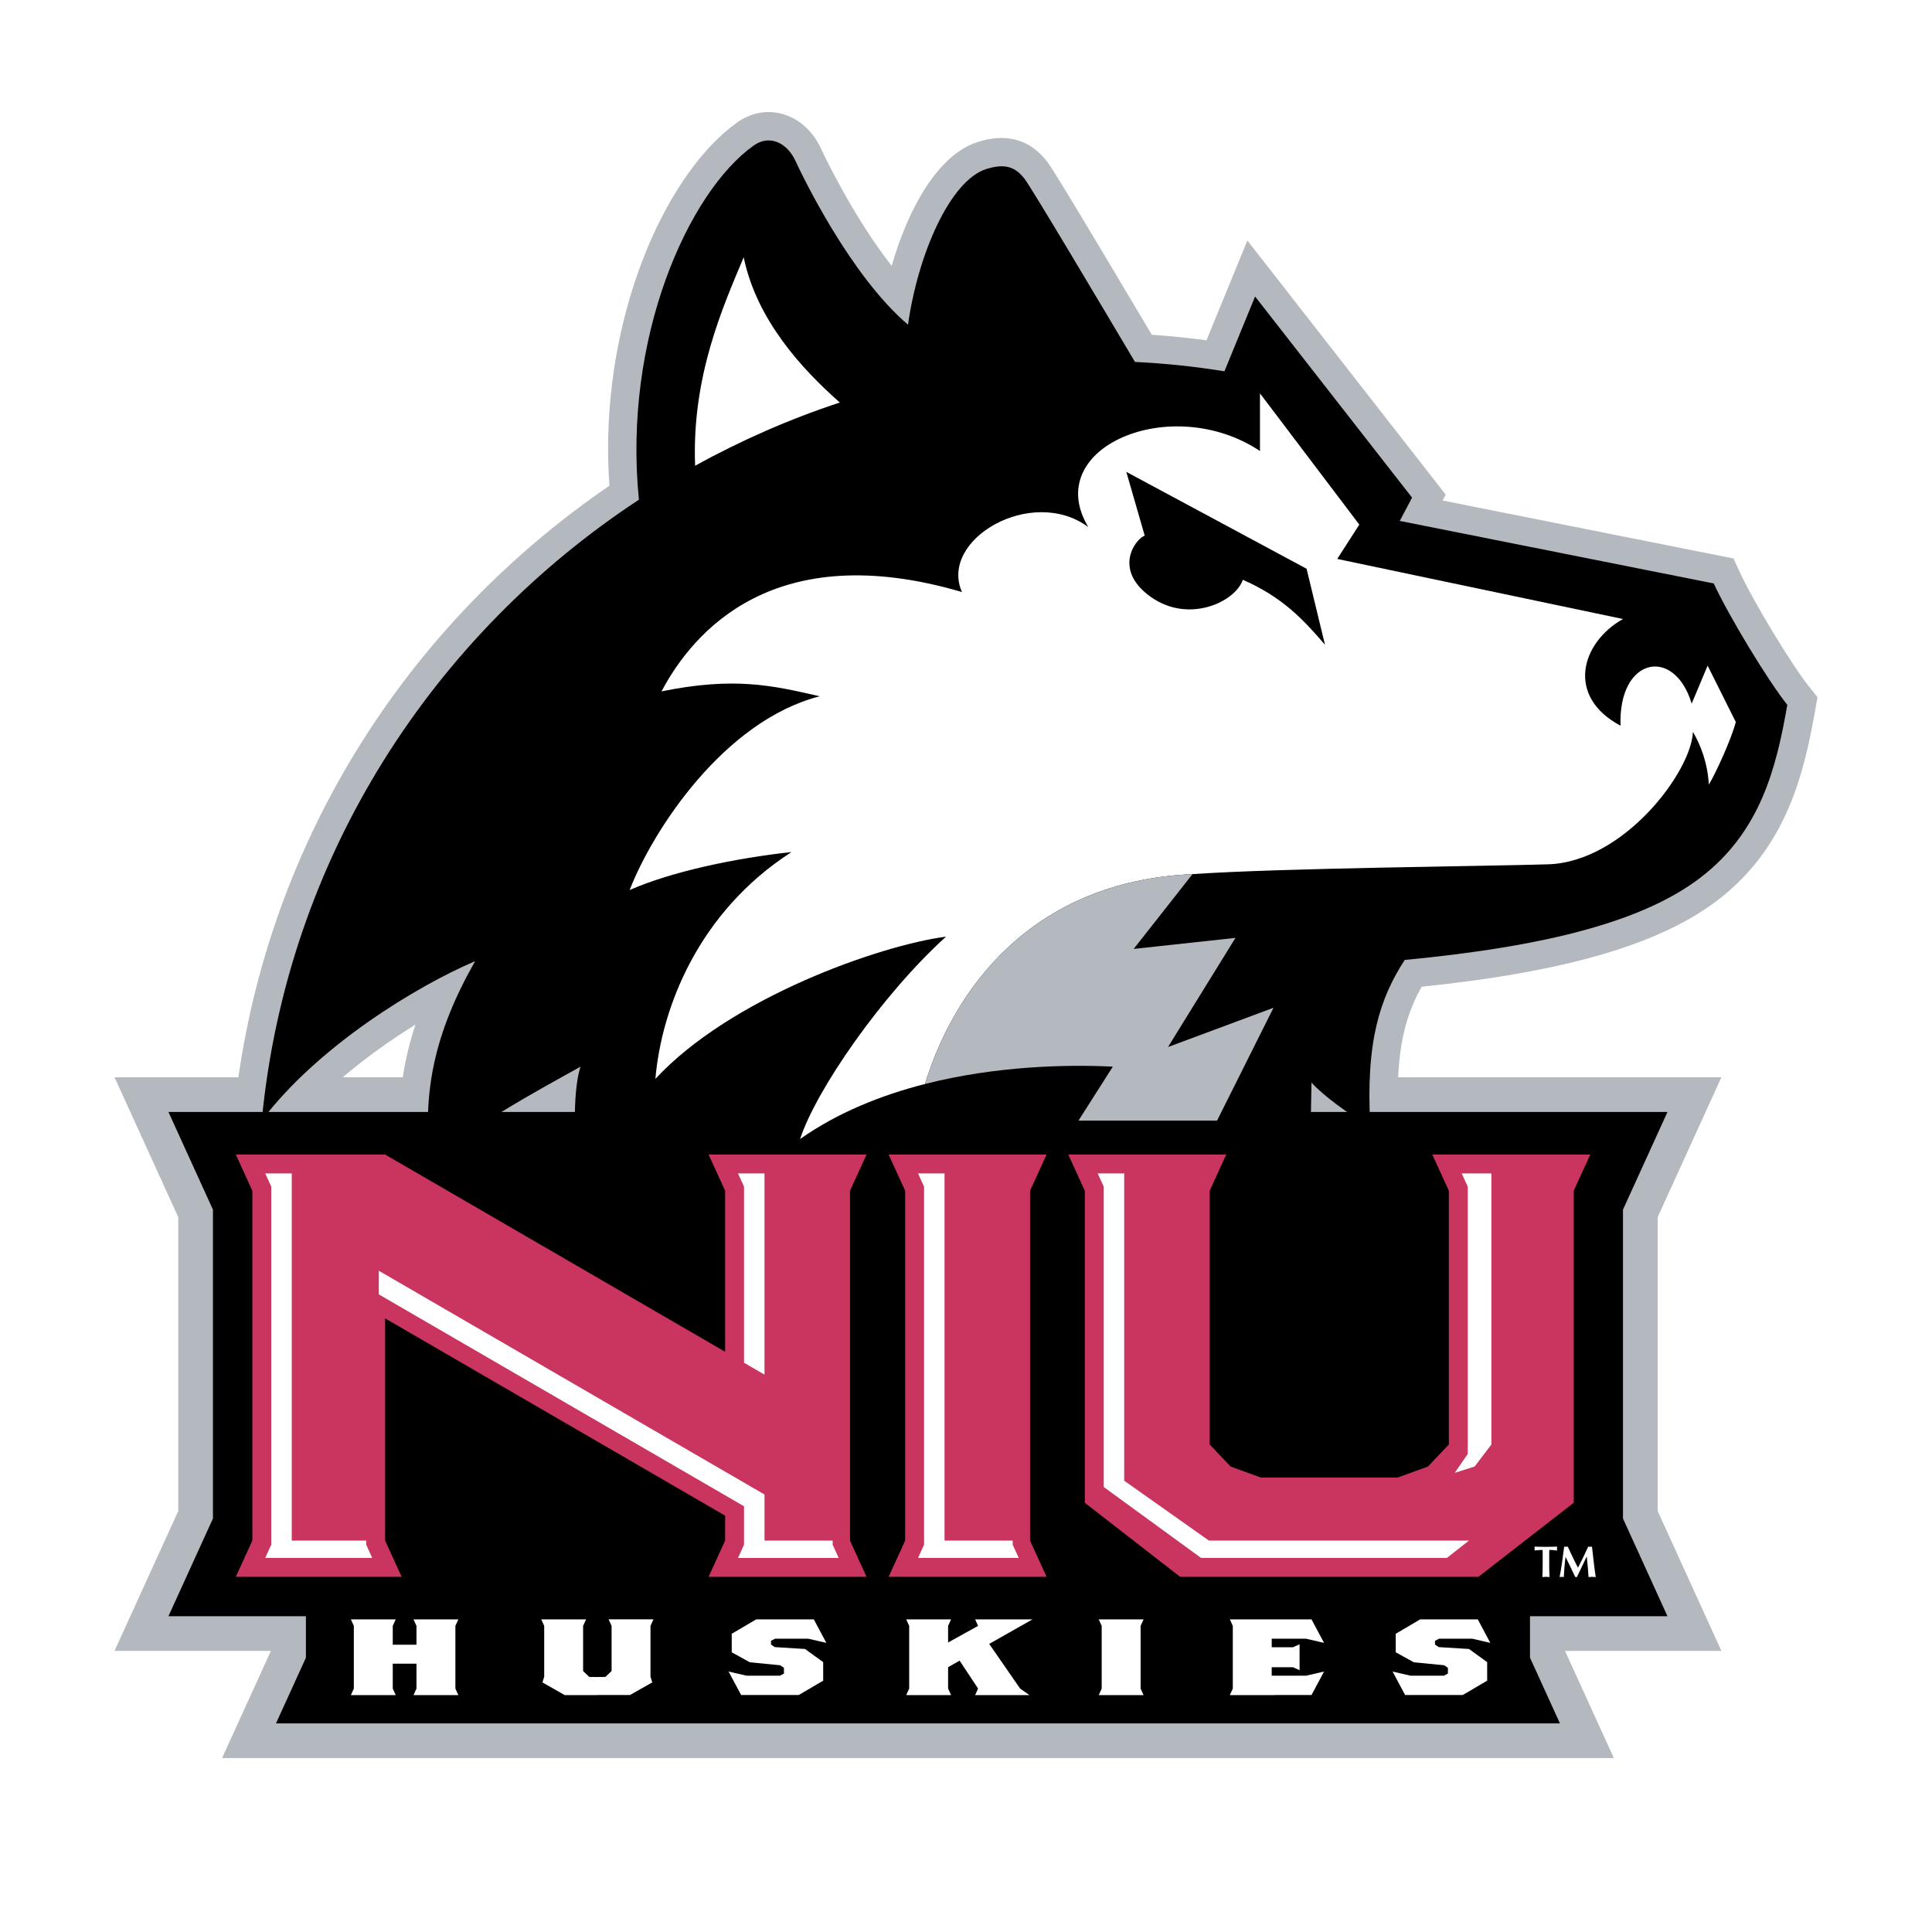
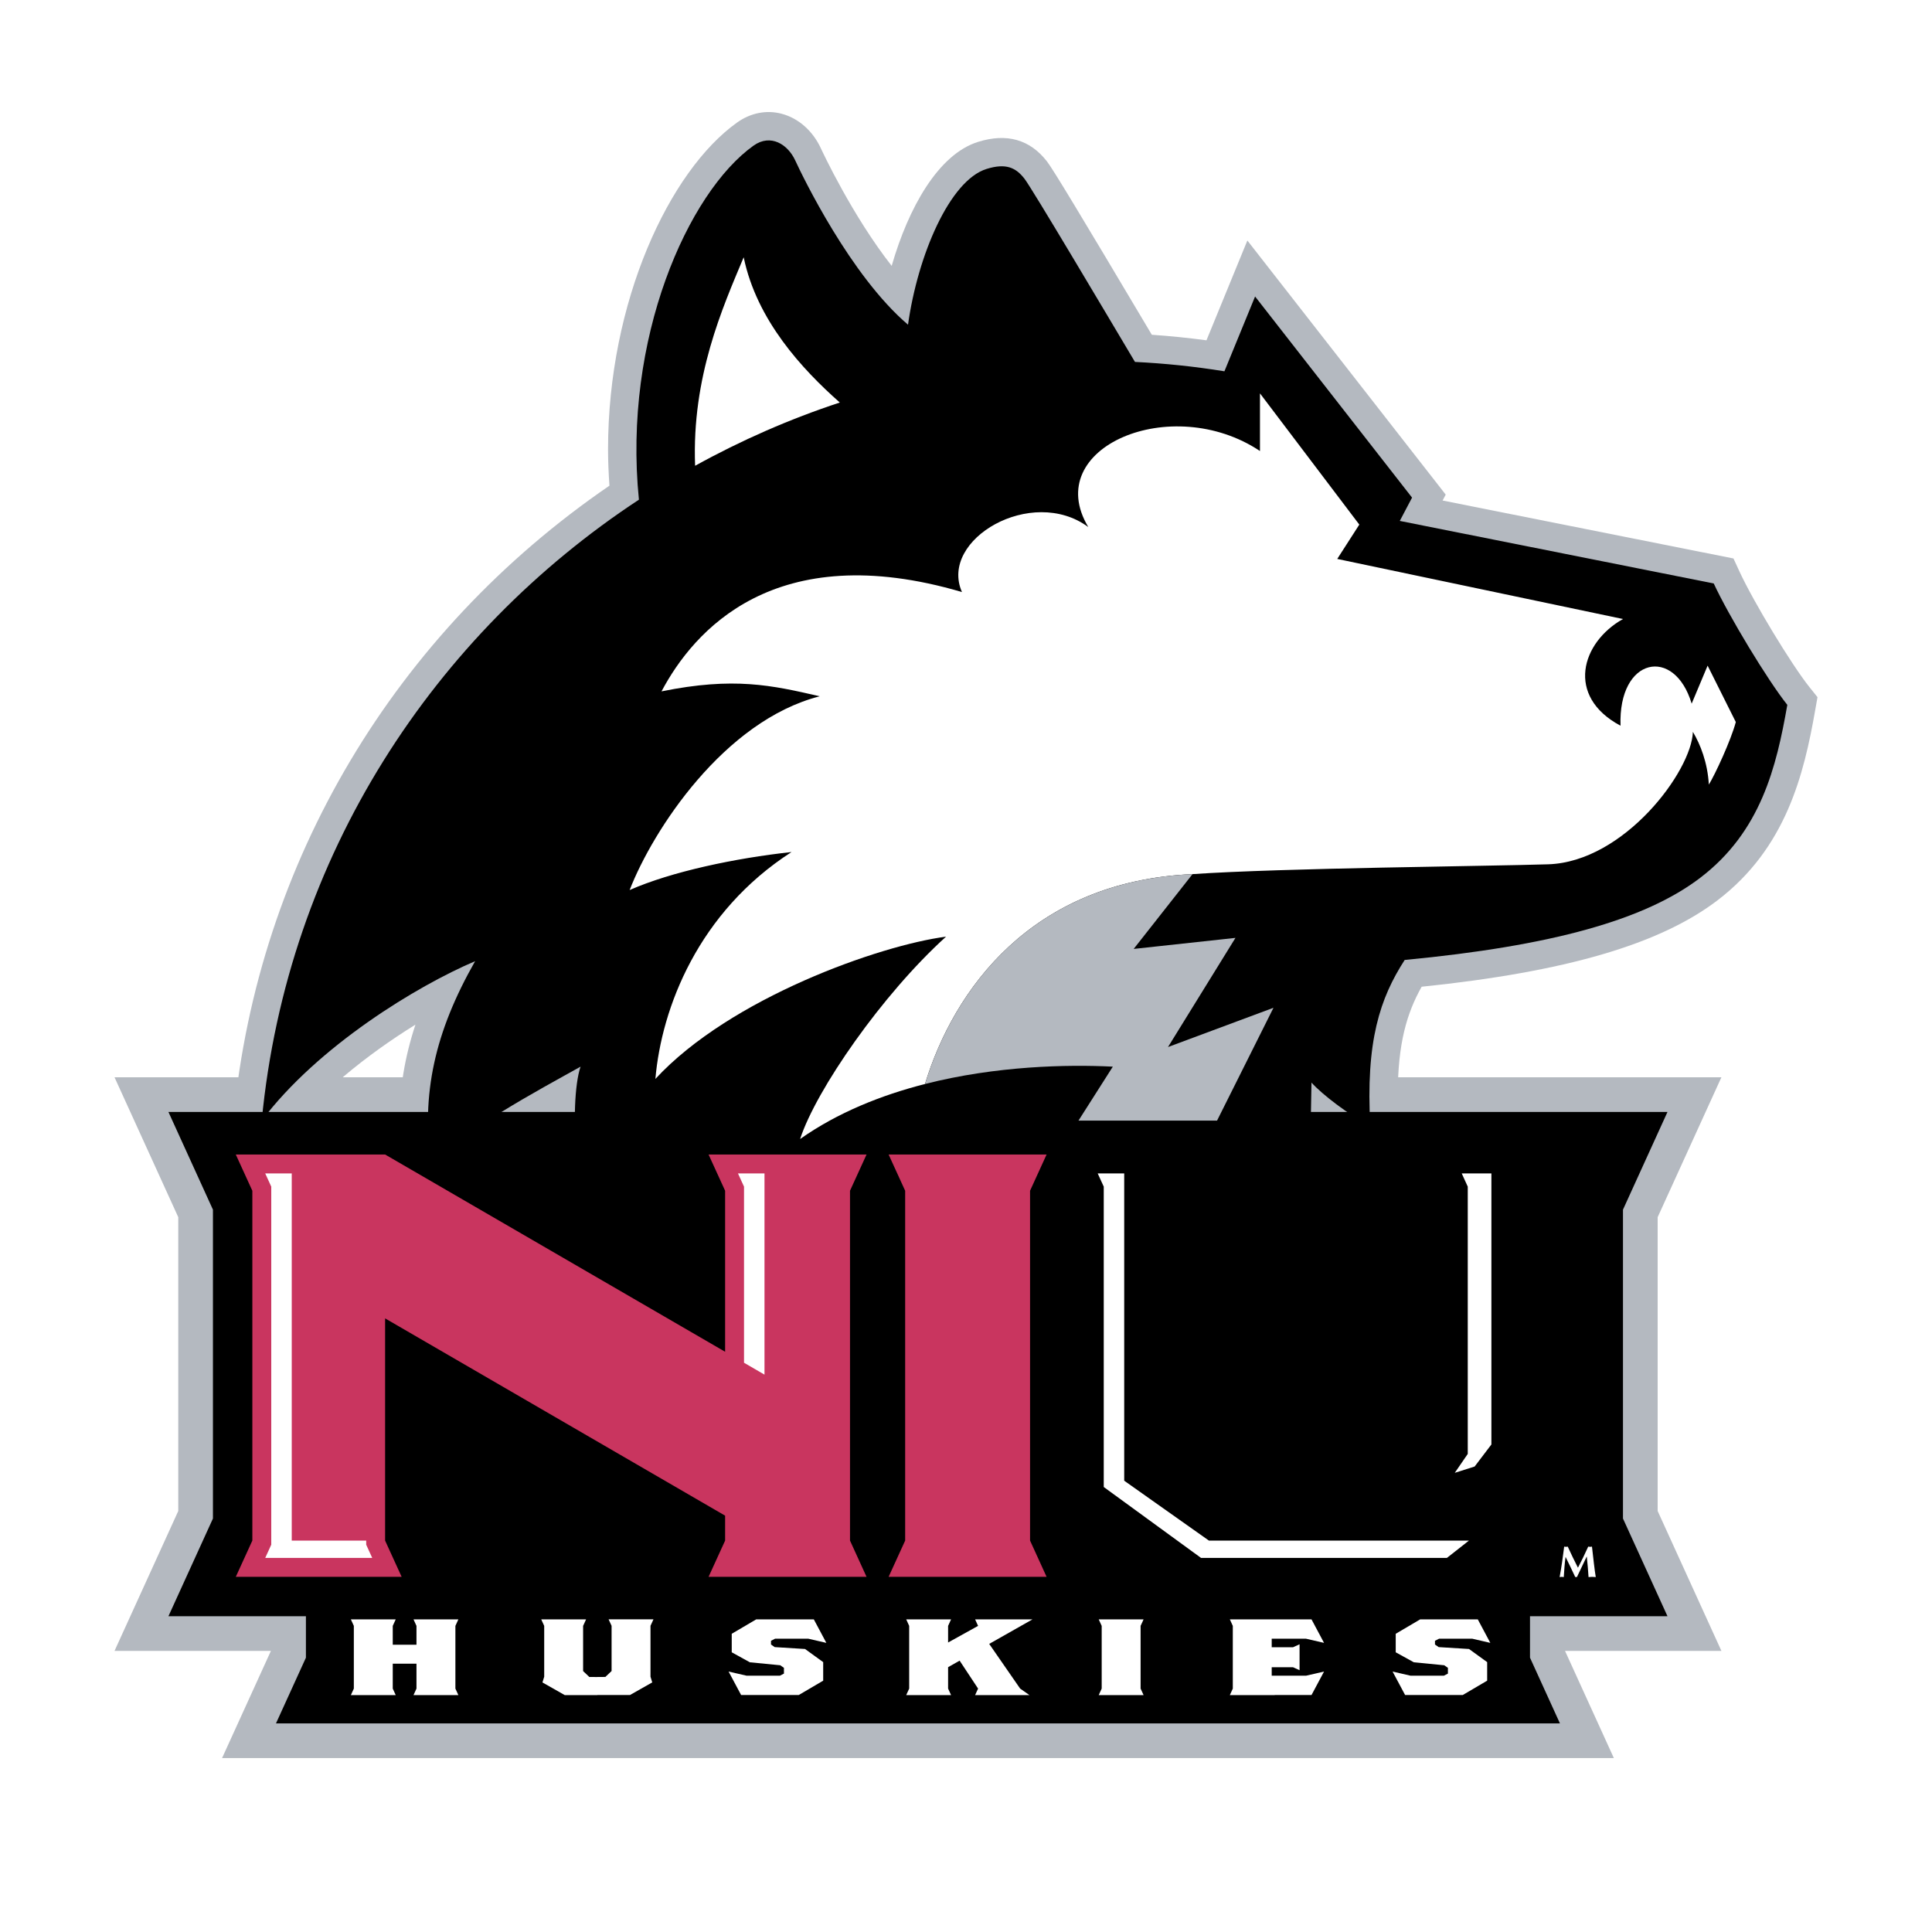
<svg xmlns="http://www.w3.org/2000/svg" version="1.0" id="Layer_1" x="0px" y="0px" width="192.756px" height="192.756px" viewBox="0 0 192.756 192.756" enable-background="new 0 0 192.756 192.756" xml:space="preserve">
  <g>
    <polygon fill-rule="evenodd" clip-rule="evenodd" fill="#FFFFFF" points="0,0 192.756,0 192.756,192.756 0,192.756 0,0  " />
    <path fill-rule="evenodd" clip-rule="evenodd" fill="#B4B9C0" d="M73.532,12.229L73.532,12.229   c-6.737,4.812-12.867,17.842-12.867,32.618c0,1.191,0.057,2.398,0.139,3.609c-21.404,14.655-35.056,37.537-37.507,63.075   l-0.958,9.979l6.035-8.004c3.239-4.295,8.246-8.289,13.074-11.277c-1.061,3.217-1.591,6.377-1.591,9.68   c0,1.562,0.114,3.154,0.337,4.803l0.848,6.25l4.105-4.789c1.722-2.01,5.775-4.533,9.372-6.6c0.002,1.34,0.085,2.639,0.24,3.674   l0.362,2.41h78.385c0,0,0.064-3.572,0.069-3.863c0.567,0.373,1.147,0.734,1.729,1.07l4.542,2.631l-0.299-5.24   c-0.062-1.08-0.092-2.078-0.092-3.01c0-5.133,0.907-8.176,2.384-10.799c14.346-1.481,23.756-4.227,29.513-8.619   c6.845-5.221,8.626-12.551,9.757-19.013l0.222-1.259l-0.8-0.998c-1.795-2.245-5.579-8.496-6.98-11.531l-0.604-1.308   c0,0-23.245-4.631-29.02-5.781c0.145-0.272,0.311-0.59,0.311-0.59L124.45,23.996c0,0-3.2,7.807-4.08,9.957   c-1.805-0.243-3.622-0.429-5.451-0.552c-0.071-0.119-0.209-0.35-0.209-0.35c-7.081-11.918-9.671-16.196-10.259-16.953   c-1.698-2.183-4.009-2.837-6.871-1.942c-3.977,1.243-6.955,6.601-8.616,12.37c-3.933-5.011-6.9-11.371-7.057-11.711   c-0.811-1.757-2.238-3.02-3.915-3.464C76.473,10.947,74.889,11.259,73.532,12.229L73.532,12.229z" />
    <path fill-rule="evenodd" clip-rule="evenodd" fill="#B4B9C0" d="M166.366,107.48H11.426c0,0,5.821,12.777,6.36,13.959   c0,1.393,0,27.92,0,29.314c-0.539,1.182-6.36,13.957-6.36,13.957s11.721,0,15.603,0c-0.54,1.186-4.872,10.691-4.872,10.691h138.857   c0,0-4.332-9.506-4.872-10.691c3.882,0,15.603,0,15.603,0s-5.821-12.775-6.36-13.957c0-1.395,0-27.922,0-29.314   c0.539-1.182,6.36-13.959,6.36-13.959H166.366L166.366,107.48z" />
    <polygon fill-rule="evenodd" clip-rule="evenodd" points="166.366,161.252 161.925,151.504 161.925,120.688 166.366,110.939    16.804,110.939 21.245,120.688 21.245,151.504 16.804,161.252 30.521,161.252 30.521,165.389 27.534,171.945 155.636,171.945    152.649,165.389 152.649,161.252 166.366,161.252  " />
    <polygon fill-rule="evenodd" clip-rule="evenodd" fill="#FFFFFF" points="114.095,169.119 113.798,168.471 113.798,162.215    114.095,161.566 109.62,161.566 109.916,162.215 109.916,168.471 109.62,169.119 114.095,169.119  " />
    <polygon fill-rule="evenodd" clip-rule="evenodd" fill="#FFFFFF" points="64.9,162.209 65.196,161.562 60.721,161.562    61.018,162.209 61.018,166.719 60.398,167.309 59.597,167.312 59.597,167.316 58.796,167.312 58.177,166.723 58.177,162.215    58.474,161.566 53.999,161.566 54.295,162.215 54.295,167.287 54.12,167.857 56.343,169.119 59.597,169.119 59.597,169.113    62.852,169.113 65.075,167.854 64.9,167.283 64.9,162.209  " />
    <polygon fill-rule="evenodd" clip-rule="evenodd" fill="#FFFFFF" points="98.693,164.012 103.01,161.566 97.288,161.566    97.583,162.215 94.592,163.873 94.592,162.215 94.888,161.566 90.414,161.566 90.709,162.215 90.709,168.471 90.414,169.119    94.888,169.119 94.592,168.471 94.592,166.334 95.741,165.682 97.583,168.471 97.288,169.119 102.706,169.119 101.78,168.471    98.693,164.012  " />
    <polygon fill-rule="evenodd" clip-rule="evenodd" fill="#FFFFFF" points="45.435,162.215 45.731,161.566 41.256,161.566    41.552,162.215 41.552,164.092 39.185,164.092 39.185,162.215 39.481,161.566 35.007,161.566 35.302,162.215 35.302,168.471    35.007,169.119 39.481,169.119 39.185,168.471 39.185,165.986 41.552,165.986 41.552,168.471 41.256,169.119 45.731,169.119    45.435,168.471 45.435,162.215  " />
    <polygon fill-rule="evenodd" clip-rule="evenodd" fill="#FFFFFF" points="80.32,164.52 82.13,165.832 82.13,167.68 79.691,169.113    73.942,169.113 72.692,166.771 74.493,167.186 77.807,167.186 78.214,166.977 78.214,166.4 77.844,166.143 74.817,165.848    73.006,164.85 73.006,163.002 75.445,161.566 81.195,161.566 82.445,163.91 80.644,163.494 77.329,163.494 76.923,163.703    76.923,164.074 77.292,164.332 80.32,164.52  " />
    <polygon fill-rule="evenodd" clip-rule="evenodd" fill="#FFFFFF" points="146.565,164.52 148.375,165.832 148.375,167.68    145.937,169.113 140.188,169.113 138.938,166.771 140.738,167.186 144.053,167.186 144.459,166.977 144.459,166.4 144.09,166.143    141.062,165.848 139.252,164.85 139.252,163.002 141.69,161.566 147.439,161.566 148.689,163.91 146.89,163.494 143.575,163.494    143.168,163.703 143.168,164.074 143.537,164.332 146.565,164.52  " />
    <polygon fill-rule="evenodd" clip-rule="evenodd" fill="#FFFFFF" points="126.879,167.186 126.879,166.342 129.009,166.342    129.658,166.637 129.658,164.049 129.009,164.346 126.879,164.346 126.879,163.494 130.299,163.494 132.1,163.91 130.85,161.566    127.176,161.566 125.379,161.566 122.702,161.566 122.997,162.215 122.997,168.471 122.702,169.119 127.176,169.119    127.174,169.113 130.85,169.113 132.1,166.771 130.299,167.186 126.879,167.186  " />
-     <path fill-rule="evenodd" clip-rule="evenodd" fill="#FFFFFF" d="M153.913,155.023c0-0.168,0-0.326-0.013-0.387   c-0.171,0-0.541,0.025-0.806,0.057c0.013-0.066,0.022-0.127,0.022-0.193s-0.01-0.127-0.022-0.193c0.4,0.014,0.6,0.021,1.146,0.021   c0.545,0,0.744-0.008,1.118-0.021c-0.014,0.066-0.022,0.127-0.022,0.193s0.009,0.127,0.022,0.193   c-0.238-0.031-0.608-0.057-0.784-0.057c-0.009,0.061-0.009,0.219-0.009,0.387v1.102c0,0.492,0.009,0.83,0.035,1.219   c-0.097-0.008-0.217-0.021-0.36-0.021c-0.146,0-0.265,0.014-0.361,0.021c0.026-0.389,0.034-0.727,0.034-1.219V155.023   L153.913,155.023z" />
    <path fill-rule="evenodd" clip-rule="evenodd" fill="#FFFFFF" d="M156.194,155.346c-0.092,0.664-0.132,1.334-0.176,1.998   c-0.071-0.012-0.141-0.021-0.207-0.021c-0.071,0-0.137,0.01-0.207,0.021c0.186-1.014,0.33-2.025,0.454-3.037   c0.061,0.014,0.118,0.021,0.18,0.021c0.057,0,0.119-0.008,0.176-0.021c0.322,0.699,0.696,1.482,1.018,2.104   c0.348-0.656,0.708-1.404,1.024-2.104c0.063,0.014,0.129,0.021,0.19,0.021s0.123-0.008,0.185-0.021   c0.115,1.012,0.269,2.416,0.379,3.037c-0.119-0.012-0.237-0.021-0.356-0.021s-0.242,0.01-0.365,0.021   c-0.032-0.611-0.105-1.361-0.176-2.043h-0.009c-0.331,0.682-0.656,1.361-0.974,2.043c-0.025-0.004-0.057-0.008-0.084-0.008   c-0.026,0-0.058,0.004-0.083,0.008c-0.312-0.664-0.63-1.334-0.96-1.998H156.194L156.194,155.346z" />
    <path fill-rule="evenodd" clip-rule="evenodd" d="M170.98,58.212l-31.323-6.24l1.224-2.325L125.22,29.582l-3.059,7.462   c-2.98-0.483-5.959-0.791-8.925-0.935c-2.785-4.683-10.266-17.304-11.02-18.273c-0.856-1.102-1.835-1.591-3.792-0.979   c-3.658,1.143-6.853,8.564-7.831,15.538C84.843,27.501,80.071,17.591,79.337,16s-2.448-2.692-4.16-1.468   c-6.534,4.667-13.051,19.268-11.432,35.321c-20.343,13.375-35.091,35.469-37.632,61.95c5.628-7.463,15.539-13.459,21.29-15.906   c-4.038,7.097-5.384,13.214-4.405,20.433c2.937-3.426,10.767-7.586,14.927-9.91c-0.612,1.713-0.734,5.961-0.367,8.406h73.167   l0.122-6.816c1.102,1.225,3.549,3.061,5.873,4.404c-0.489-8.564,0.979-12.846,3.426-16.639c14.69-1.399,23.985-4,29.488-8.197   c6.046-4.613,7.598-11.038,8.687-17.252C176.363,67.878,172.448,61.393,170.98,58.212L170.98,58.212z" />
    <path fill-rule="evenodd" clip-rule="evenodd" fill="#FFFFFF" d="M74.198,25.666c1.295,6.276,5.834,11.172,9.589,14.493   c-5.001,1.65-9.835,3.766-14.436,6.311C69.007,37.577,72.101,30.677,74.198,25.666L74.198,25.666z" />
    <path fill-rule="evenodd" clip-rule="evenodd" fill="#FFFFFF" d="M170.369,66.41l-1.591,3.793c-1.714-5.751-7.342-4.65-7.097,2.202   c-5.506-2.936-3.915-8.319,0.245-10.645l-28.509-5.995l2.202-3.426l-9.911-13.092v5.751c-8.809-5.873-21.901-0.367-17.129,7.586   c-5.629-4.16-14.928,1.223-12.603,6.485c-18.72-5.506-26.795,3.915-29.977,9.91c7.219-1.468,11.012-0.612,15.784,0.49   C72.24,71.916,65.145,82.806,62.819,88.8c4.16-1.834,10.522-3.181,16.15-3.792C69.671,91.003,66,100.547,65.389,107.643   c7.464-8.074,22.391-13.336,28.998-14.192c-6.362,5.75-12.969,15.293-14.56,20.188c3.765-2.65,8.113-4.379,12.46-5.488   c2.875-9.41,10.621-20.236,26.692-20.94c8.933-0.612,29.551-0.788,35.483-0.979c7.586-0.245,14.315-9.299,14.438-13.215   c0.733,1.224,1.469,3.06,1.591,5.261c0.611-0.979,2.202-4.404,2.691-6.24L170.369,66.41L170.369,66.41z" />
    <path fill-rule="evenodd" clip-rule="evenodd" fill="#B4B9C0" d="M92.287,108.15c7.095-1.809,14.188-1.959,18.74-1.73l-3.427,5.383   h13.826l5.629-11.256l-10.523,3.916l6.73-10.89l-10.155,1.101l5.872-7.463C102.908,87.914,95.163,98.74,92.287,108.15   L92.287,108.15z" />
-     <path fill-rule="evenodd" clip-rule="evenodd" d="M112.373,47.079l17.985,9.665l1.836,7.586c-2.203-2.57-4.282-4.772-8.197-6.485   c-0.734,2.202-5.385,4.405-9.178,1.712c-3.792-2.691-1.589-5.75-0.611-6.117L112.373,47.079L112.373,47.079z" />
    <polygon fill-rule="evenodd" clip-rule="evenodd" fill="#C9355F" points="84.805,118.801 86.456,115.186 70.694,115.186    72.345,118.801 72.345,134.865 38.422,115.186 23.525,115.186 25.176,118.801 25.176,153.705 23.525,157.322 40.073,157.322    38.422,153.705 38.422,131.535 72.345,151.217 72.345,153.705 70.694,157.322 86.456,157.322 84.805,153.705 84.805,118.801  " />
    <polygon fill-rule="evenodd" clip-rule="evenodd" fill="#C9355F" points="104.419,157.322 102.769,153.705 102.769,118.801    104.419,115.186 88.657,115.186 90.308,118.801 90.308,153.705 88.657,157.322 104.419,157.322  " />
-     <path fill-rule="evenodd" clip-rule="evenodd" fill="#FFFFFF" d="M101.038,153.705h-6.8v-36.633c-0.821,0-1.928,0-2.646,0   c0.167,0.365,0.602,1.318,0.602,1.318v35.725c0,0-0.436,0.955-0.602,1.32c3.117,0,6.932,0,10.048,0   c-0.167-0.365-0.603-1.32-0.603-1.32S101.038,153.973,101.038,153.705L101.038,153.705z" />
-     <polygon fill-rule="evenodd" clip-rule="evenodd" fill="#C9355F" points="142.9,115.186 144.552,118.801 144.552,144.115    142.468,146.316 139.441,147.416 132.622,147.416 125.802,147.416 122.775,146.316 120.692,144.115 120.692,118.801    122.343,115.186 106.581,115.186 108.231,118.801 108.231,149.932 117.744,157.322 132.622,157.322 147.499,157.322    157.012,149.932 157.012,118.801 158.663,115.186 142.9,115.186  " />
    <path fill-rule="evenodd" clip-rule="evenodd" fill="#FFFFFF" d="M146.556,153.705h-25.942l-8.451-5.975v-30.658   c-0.821,0-1.929,0-2.646,0c0.167,0.365,0.604,1.318,0.604,1.318v29.969l9.709,7.076h24.526L146.556,153.705L146.556,153.705z" />
    <polygon fill-rule="evenodd" clip-rule="evenodd" fill="#FFFFFF" points="147.124,146.316 148.797,144.115 148.797,117.072    145.837,117.072 146.438,118.391 146.438,145.059 145.142,146.945 147.124,146.316  " />
    <path fill-rule="evenodd" clip-rule="evenodd" fill="#FFFFFF" d="M74.231,135.961l2.043,1.186v-20.074c-0.821,0-1.929,0-2.646,0   c0.167,0.365,0.603,1.318,0.603,1.318V135.961L74.231,135.961z" />
-     <path fill-rule="evenodd" clip-rule="evenodd" fill="#FFFFFF" d="M73.629,155.436c3.116,0,6.932,0,10.048,0   c-0.167-0.365-0.602-1.32-0.602-1.32s0-0.143,0-0.41h-6.8v-2.24v-2.359l-38.481-22.326v2.359l36.438,21.141v3.836   C74.231,154.115,73.796,155.07,73.629,155.436L73.629,155.436z" />
    <path fill-rule="evenodd" clip-rule="evenodd" fill="#FFFFFF" d="M36.536,153.705h-7.429v-36.633c-0.822,0-1.929,0-2.646,0   c0.167,0.365,0.602,1.318,0.602,1.318v35.725c0,0-0.435,0.955-0.602,1.32c3.116,0,7.562,0,10.677,0   c-0.167-0.365-0.602-1.32-0.602-1.32S36.536,153.973,36.536,153.705L36.536,153.705z" />
  </g>
</svg>